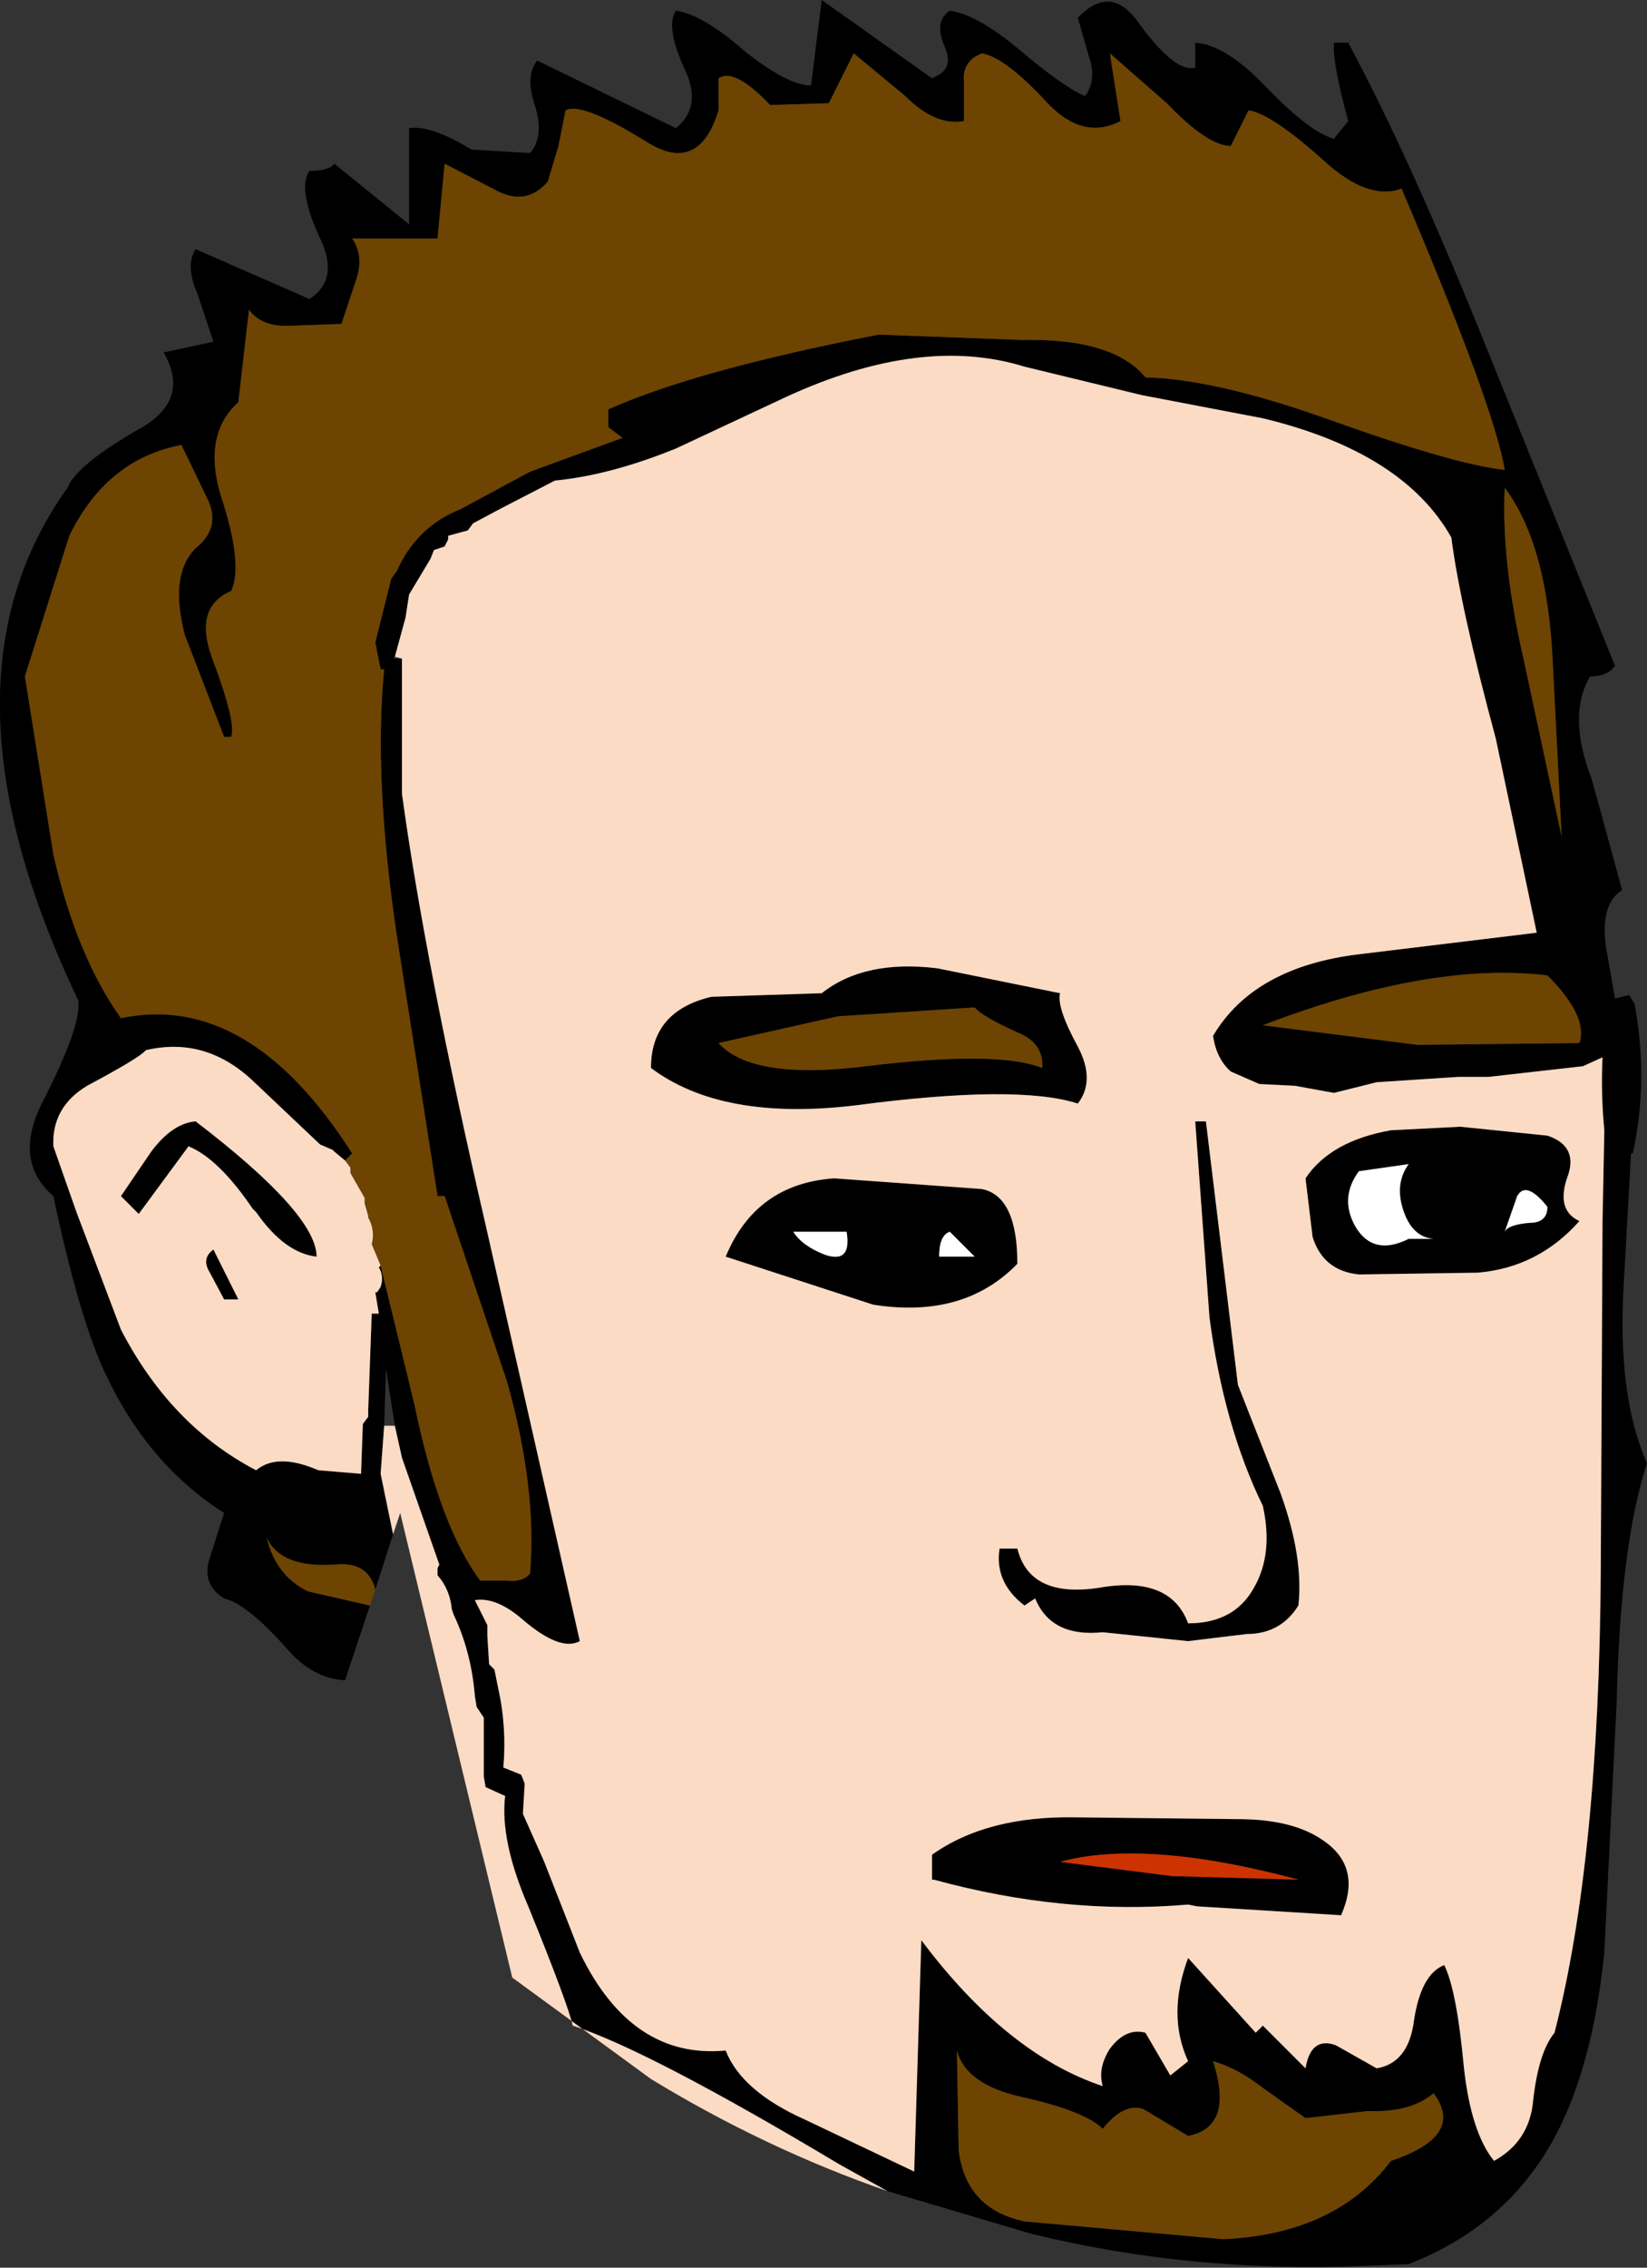
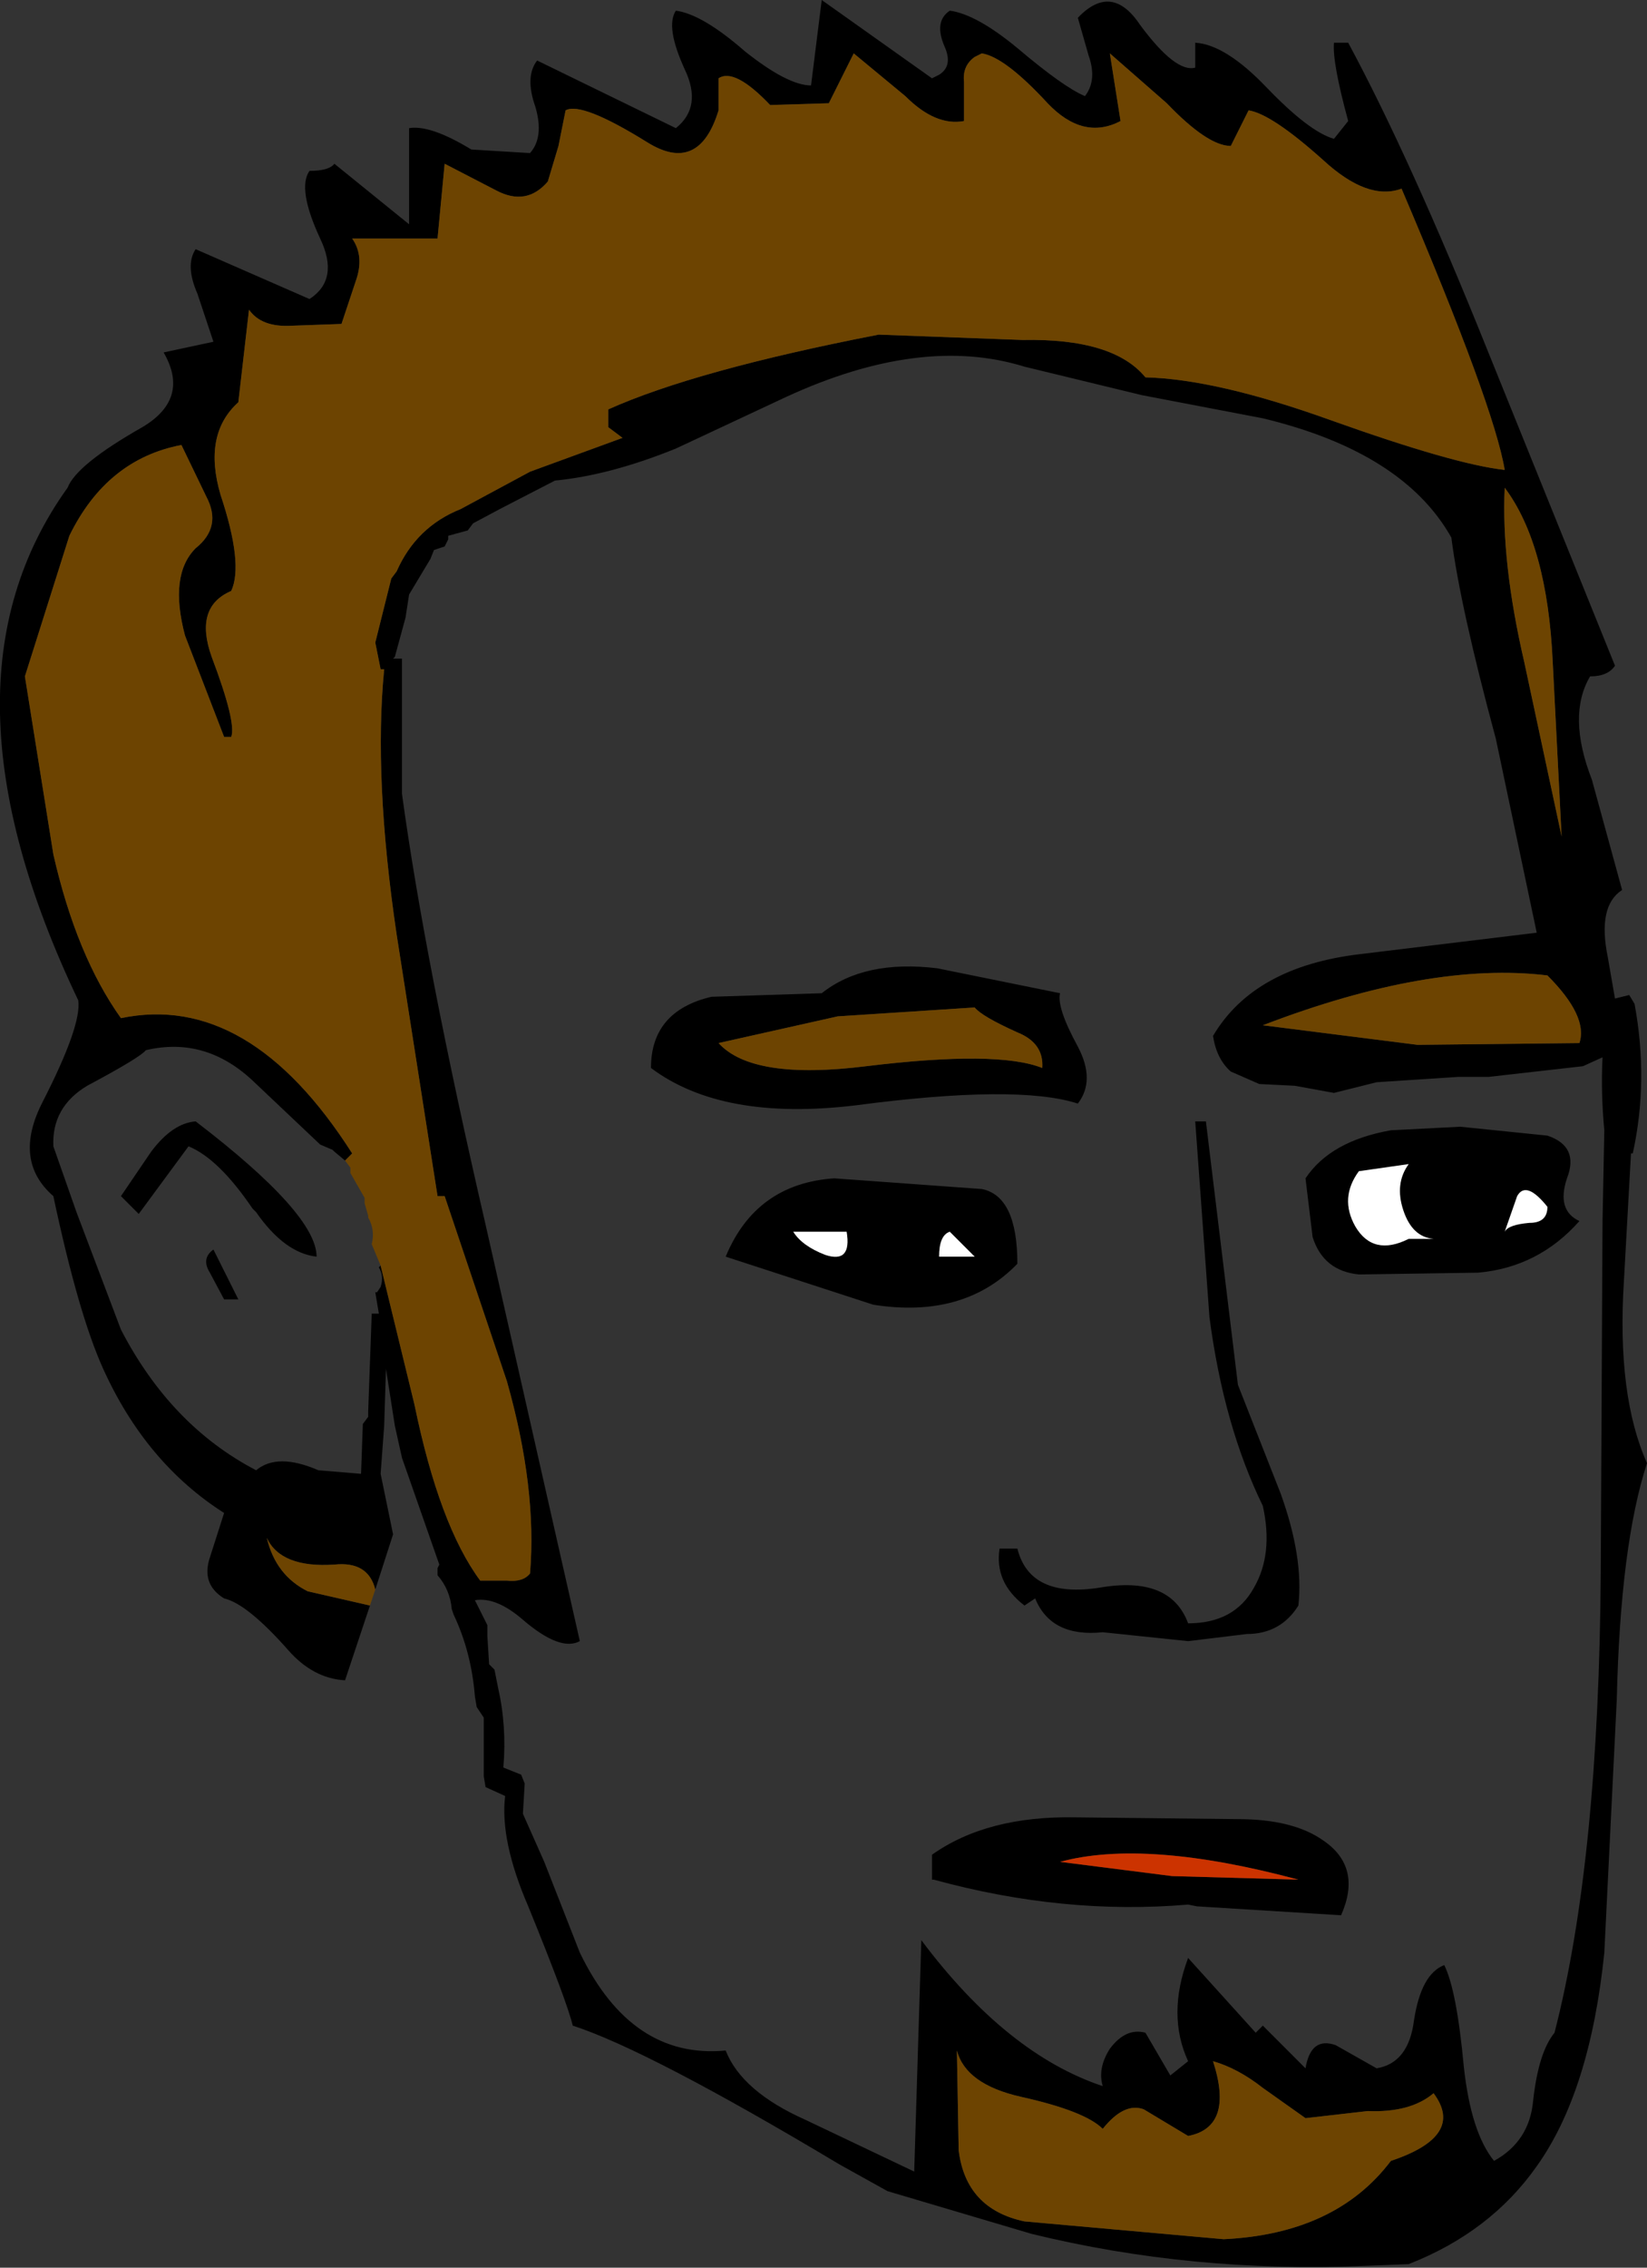
<svg xmlns="http://www.w3.org/2000/svg" height="63.7px" width="46.3px">
  <rect width="100%" height="100%" fill="#333333" stroke="none" />
  <g transform="matrix(1.0, 0.0, 0.0, 1.0, 23.15, 31.85)">
    <path d="M-12.75 13.25 L-13.45 15.35 Q-14.35 15.3 -15.05 14.5 -16.2 13.2 -16.85 13.05 -17.5 12.65 -17.25 11.9 L-16.85 10.65 Q-19.05 9.25 -20.25 6.6 -20.95 5.05 -21.65 1.75 -22.8 0.75 -21.95 -0.9 -20.85 -3.05 -20.95 -3.75 -25.2 -12.65 -21.25 -18.15 -21.0 -18.8 -19.15 -19.85 -17.8 -20.65 -18.55 -21.95 L-17.15 -22.25 -17.6 -23.6 Q-17.95 -24.4 -17.65 -24.85 L-14.45 -23.45 Q-13.6 -24.0 -14.15 -25.15 -14.8 -26.55 -14.45 -27.05 -13.9 -27.05 -13.75 -27.25 L-11.65 -25.55 -11.65 -28.25 Q-11.05 -28.35 -9.9 -27.65 L-8.25 -27.55 Q-7.85 -28.0 -8.1 -28.85 -8.4 -29.7 -8.05 -30.15 L-4.15 -28.25 Q-3.4 -28.85 -3.9 -29.9 -4.45 -31.1 -4.15 -31.55 -3.4 -31.45 -2.2 -30.4 -1.0 -29.45 -0.35 -29.45 L-0.05 -31.85 3.05 -29.65 3.25 -29.75 Q3.65 -30.0 3.4 -30.55 3.1 -31.25 3.55 -31.55 4.3 -31.45 5.45 -30.5 6.75 -29.4 7.35 -29.15 7.7 -29.6 7.45 -30.3 L7.15 -31.35 Q8.1 -32.35 8.9 -31.15 9.9 -29.8 10.45 -29.95 L10.45 -30.65 Q11.3 -30.6 12.45 -29.4 13.65 -28.15 14.35 -27.95 L14.75 -28.45 Q14.3 -30.1 14.35 -30.65 L14.75 -30.65 Q16.5 -27.4 18.65 -22.05 L22.25 -13.15 Q22.05 -12.85 21.55 -12.85 20.9 -11.75 21.6 -9.95 L22.45 -6.85 Q21.75 -6.4 22.05 -4.95 L22.25 -3.8 22.65 -3.9 22.8 -3.65 Q23.2 -1.5 22.75 0.55 L22.7 0.55 22.5 4.15 Q22.3 7.35 23.15 9.25 22.4 11.55 22.3 15.9 L21.95 23.0 Q21.55 26.9 20.05 29.0 18.75 30.85 16.45 31.75 L15.2 31.8 Q10.35 32.0 5.85 30.9 L1.8 29.7 0.45 28.95 Q-4.9 25.75 -7.05 25.05 -7.2 24.4 -8.3 21.7 -9.1 19.85 -8.95 18.6 L-9.5 18.35 -9.55 18.05 -9.55 16.4 -9.65 16.25 -9.75 16.1 -9.8 15.8 Q-9.9 14.55 -10.4 13.5 L-10.45 13.35 Q-10.5 12.8 -10.85 12.4 L-10.85 12.2 -10.8 12.1 -11.85 9.1 -12.05 8.2 -12.3 6.6 -12.35 8.2 -12.45 9.55 -12.1 11.25 -12.6 12.8 Q-12.8 12.0 -13.75 12.1 -15.25 12.2 -15.65 11.35 -15.4 12.4 -14.5 12.85 L-12.75 13.25 M-12.45 3.7 L-11.5 7.6 Q-10.8 11.0 -9.65 12.55 L-8.9 12.55 Q-8.45 12.6 -8.25 12.35 -8.05 9.95 -8.9 6.95 L-10.65 1.75 -10.85 1.75 -12.0 -5.6 Q-12.65 -10.0 -12.35 -13.05 L-12.45 -13.05 -12.6 -13.8 -12.15 -15.6 -12.0 -15.8 Q-11.45 -17.05 -10.2 -17.55 L-8.25 -18.6 -5.65 -19.55 -6.05 -19.85 -6.05 -20.35 Q-3.6 -21.45 1.55 -22.45 L5.6 -22.3 Q8.15 -22.35 9.05 -21.25 11.05 -21.2 14.25 -20.05 17.75 -18.8 19.15 -18.65 18.85 -20.45 16.25 -26.55 15.3 -26.2 14.05 -27.35 12.6 -28.65 11.95 -28.75 L11.45 -27.75 Q10.8 -27.75 9.65 -28.95 L8.05 -30.35 8.35 -28.45 Q7.3 -27.9 6.3 -28.95 5.1 -30.25 4.45 -30.35 L4.25 -30.25 Q3.9 -30.0 3.95 -29.55 L3.95 -28.45 Q3.15 -28.3 2.3 -29.15 L0.85 -30.35 0.15 -28.95 -1.5 -28.9 Q-2.5 -29.95 -2.95 -29.65 L-2.95 -28.75 Q-3.5 -26.95 -4.95 -27.85 -6.8 -29.0 -7.25 -28.75 L-7.45 -27.75 -7.75 -26.75 Q-8.35 -26.05 -9.2 -26.5 L-10.65 -27.25 -10.85 -25.15 -13.25 -25.15 Q-12.9 -24.65 -13.15 -23.95 L-13.55 -22.75 -14.95 -22.7 Q-15.8 -22.65 -16.15 -23.15 L-16.45 -20.55 Q-17.45 -19.65 -16.95 -17.95 -16.3 -16.0 -16.65 -15.25 -17.7 -14.8 -17.2 -13.4 -16.5 -11.55 -16.65 -11.15 L-16.85 -11.15 -17.95 -14.0 Q-18.4 -15.7 -17.65 -16.45 -16.9 -17.05 -17.35 -17.9 L-18.05 -19.35 Q-20.15 -18.95 -21.2 -16.8 L-22.45 -12.85 -21.65 -7.85 Q-21.0 -5.0 -19.75 -3.25 -16.15 -4.0 -13.25 0.55 L-13.45 0.75 -13.75 0.5 -13.8 0.45 -14.15 0.3 -16.0 -1.45 Q-17.35 -2.75 -19.05 -2.35 -19.2 -2.15 -20.7 -1.35 -21.7 -0.75 -21.65 0.35 L-21.0 2.2 -19.75 5.5 Q-18.35 8.2 -15.95 9.45 -15.35 8.95 -14.2 9.45 L-13.0 9.55 -12.95 8.15 -12.8 7.95 -12.8 7.8 -12.7 5.05 -12.5 5.05 -12.6 4.45 -12.55 4.45 -12.45 4.3 Q-12.35 4.0 -12.5 3.75 L-12.45 3.7 M-11.85 -13.35 L-11.85 -9.55 Q-11.2 -4.8 -9.5 2.55 L-6.85 14.25 Q-7.4 14.55 -8.45 13.65 -9.2 13.0 -9.8 13.1 L-9.45 13.8 -9.45 14.1 -9.4 14.9 -9.25 15.05 -9.15 15.55 Q-8.9 16.65 -9.0 17.8 L-8.5 18.0 -8.4 18.25 -8.45 19.1 -7.85 20.45 -6.85 23.0 Q-5.4 26.0 -2.75 25.75 -2.3 26.9 -0.5 27.7 L2.55 29.15 2.75 22.65 Q5.15 25.85 7.85 26.75 7.7 26.25 8.05 25.7 8.5 25.1 9.05 25.25 L9.75 26.45 10.25 26.05 Q9.65 24.75 10.25 23.15 L12.15 25.25 12.35 25.05 13.55 26.25 Q13.7 25.35 14.4 25.6 L15.55 26.25 Q16.45 26.1 16.6 24.9 16.8 23.6 17.45 23.35 17.8 24.05 18.0 26.2 18.2 28.05 18.85 28.85 19.85 28.3 19.95 27.15 20.1 25.8 20.55 25.25 21.8 20.4 21.85 12.3 L21.9 2.45 21.95 -0.1 Q21.85 -1.15 21.9 -2.15 L21.35 -1.9 18.7 -1.6 17.85 -1.6 15.55 -1.45 14.35 -1.15 13.25 -1.35 12.25 -1.4 11.45 -1.75 Q11.05 -2.1 10.95 -2.75 12.1 -4.7 15.1 -5.05 L20.05 -5.65 18.9 -11.1 Q17.9 -14.8 17.65 -16.75 16.3 -19.15 12.35 -20.1 L8.95 -20.75 5.65 -21.55 Q2.75 -22.45 -1.05 -20.7 L-4.15 -19.25 Q-6.0 -18.5 -7.55 -18.35 L-9.1 -17.55 -9.85 -17.15 -10.0 -16.95 -10.55 -16.8 -10.55 -16.7 -10.65 -16.5 -10.95 -16.4 -11.05 -16.15 -11.65 -15.15 -11.75 -14.5 -12.05 -13.4 -12.1 -13.35 -11.85 -13.35 M-17.25 3.9 Q-17.5 3.5 -17.15 3.25 L-16.45 4.65 -16.85 4.65 -17.25 3.9 M-17.85 0.35 L-19.25 2.25 -19.75 1.75 -18.9 0.5 Q-18.3 -0.3 -17.65 -0.35 -14.25 2.25 -14.25 3.45 -15.15 3.35 -15.95 2.2 L-16.05 2.1 Q-17.0 0.7 -17.85 0.35 M-2.75 3.45 Q-1.9 1.4 0.3 1.25 L4.45 1.55 Q5.45 1.75 5.45 3.65 3.95 5.2 1.4 4.8 L-2.75 3.45 M-3.15 -3.85 L-0.05 -3.95 Q1.15 -4.9 3.2 -4.65 L6.65 -3.95 Q6.55 -3.55 7.15 -2.45 7.65 -1.5 7.15 -0.85 5.45 -1.4 0.9 -0.8 -2.85 -0.35 -4.85 -1.85 -4.85 -3.45 -3.15 -3.85 M-2.95 -2.55 Q-2.0 -1.5 1.2 -1.9 4.9 -2.35 6.15 -1.85 6.2 -2.55 5.45 -2.85 4.45 -3.3 4.25 -3.55 L0.4 -3.3 -2.95 -2.55 M0.65 2.75 L-0.85 2.75 Q-0.6 3.15 0.05 3.4 0.8 3.65 0.65 2.75 M10.45 -0.35 L10.75 -0.35 11.65 7.05 12.85 10.1 Q13.5 11.9 13.35 13.25 12.85 14.05 11.9 14.05 L10.25 14.25 7.85 14.0 Q6.4 14.15 5.95 13.05 L5.65 13.25 Q4.8 12.6 4.95 11.65 L5.45 11.65 Q5.8 13.05 7.75 12.75 9.75 12.4 10.25 13.75 11.55 13.75 12.1 12.75 12.65 11.8 12.35 10.45 11.25 8.2 10.85 5.15 L10.45 -0.35 M3.55 2.75 Q3.25 2.85 3.25 3.45 L4.25 3.45 3.55 2.75 M20.5 -13.25 Q20.35 -16.55 19.15 -18.15 19.05 -16.05 19.7 -13.25 L20.75 -8.35 20.5 -13.25 M19.5 1.75 L19.15 2.75 Q19.25 2.55 19.85 2.5 20.35 2.5 20.35 2.05 19.75 1.3 19.5 1.75 M20.9 1.25 Q20.6 2.15 21.25 2.45 20.1 3.75 18.4 3.9 L15.05 3.95 Q14.05 3.85 13.75 2.9 L13.55 1.25 Q14.25 0.2 15.95 -0.1 L17.9 -0.2 20.35 0.05 Q21.25 0.35 20.9 1.25 M16.45 0.85 L15.05 1.05 Q14.5 1.8 14.95 2.6 15.45 3.45 16.45 2.95 L17.15 2.95 Q16.55 2.9 16.3 2.15 16.05 1.4 16.45 0.85 M21.25 -2.55 Q21.5 -3.3 20.35 -4.45 17.05 -4.85 12.35 -3.05 L16.7 -2.5 21.25 -2.55 M13.55 27.65 L12.35 26.8 Q11.65 26.25 10.95 26.05 11.55 27.9 10.25 28.15 L9.0 27.4 Q8.45 27.2 7.85 27.95 7.35 27.45 5.55 27.05 4.0 26.7 3.75 25.75 L3.8 28.55 Q4.0 30.2 5.65 30.55 L11.25 31.05 Q14.4 30.9 15.95 28.85 18.05 28.15 17.15 26.95 16.5 27.5 15.3 27.45 L13.55 27.65 M14.05 19.85 Q15.15 20.6 14.55 21.95 L10.5 21.7 10.25 21.65 Q6.75 21.95 3.1 20.95 L3.05 20.95 3.05 20.25 Q4.6 19.15 7.1 19.2 L11.65 19.25 Q13.2 19.25 14.05 19.85 M13.35 20.95 Q9.05 19.8 6.65 20.45 L9.8 20.85 13.35 20.95" fill="#000000" fill-rule="evenodd" stroke="none" />
    <path d="M-12.75 13.25 L-14.5 12.85 Q-15.4 12.4 -15.65 11.35 -15.25 12.2 -13.75 12.1 -12.8 12.0 -12.6 12.8 L-12.75 13.25 M-13.45 0.75 L-13.25 0.55 Q-16.15 -4.0 -19.75 -3.25 -21.0 -5.0 -21.65 -7.85 L-22.45 -12.85 -21.2 -16.8 Q-20.15 -18.95 -18.05 -19.35 L-17.35 -17.9 Q-16.9 -17.05 -17.65 -16.45 -18.4 -15.7 -17.95 -14.0 L-16.85 -11.15 -16.65 -11.15 Q-16.5 -11.55 -17.2 -13.4 -17.7 -14.8 -16.65 -15.25 -16.3 -16.0 -16.95 -17.95 -17.45 -19.65 -16.45 -20.55 L-16.15 -23.15 Q-15.8 -22.65 -14.95 -22.7 L-13.55 -22.75 -13.15 -23.95 Q-12.9 -24.65 -13.25 -25.15 L-10.85 -25.15 -10.65 -27.25 -9.2 -26.5 Q-8.35 -26.05 -7.75 -26.75 L-7.45 -27.75 -7.25 -28.75 Q-6.8 -29.0 -4.95 -27.85 -3.5 -26.95 -2.95 -28.75 L-2.95 -29.65 Q-2.5 -29.95 -1.5 -28.9 L0.15 -28.95 0.85 -30.35 2.3 -29.15 Q3.15 -28.3 3.95 -28.45 L3.95 -29.55 Q3.9 -30.0 4.25 -30.25 L4.45 -30.35 Q5.1 -30.25 6.3 -28.95 7.3 -27.9 8.35 -28.45 L8.05 -30.35 9.65 -28.95 Q10.8 -27.75 11.45 -27.75 L11.95 -28.75 Q12.6 -28.65 14.05 -27.35 15.3 -26.2 16.25 -26.55 18.85 -20.45 19.15 -18.65 17.75 -18.8 14.25 -20.05 11.05 -21.2 9.05 -21.25 8.15 -22.35 5.6 -22.3 L1.55 -22.45 Q-3.6 -21.45 -6.05 -20.35 L-6.05 -19.85 -5.65 -19.55 -8.25 -18.6 -10.2 -17.55 Q-11.45 -17.05 -12.0 -15.8 L-12.15 -15.6 -12.6 -13.8 -12.45 -13.05 -12.35 -13.05 Q-12.65 -10.0 -12.0 -5.6 L-10.85 1.75 -10.65 1.75 -8.9 6.95 Q-8.05 9.95 -8.25 12.35 -8.45 12.6 -8.9 12.55 L-9.65 12.55 Q-10.8 11.0 -11.5 7.6 L-12.45 3.7 -12.7 3.1 Q-12.6 2.7 -12.8 2.35 L-12.8 2.3 -12.9 1.95 -12.9 1.8 -13.3 1.1 -13.3 1.0 -13.3 0.95 -13.45 0.75 M-2.95 -2.55 L0.4 -3.3 4.25 -3.55 Q4.45 -3.3 5.45 -2.85 6.2 -2.55 6.15 -1.85 4.9 -2.35 1.2 -1.9 -2.0 -1.5 -2.95 -2.55 M20.5 -13.25 L20.75 -8.35 19.7 -13.25 Q19.05 -16.05 19.15 -18.15 20.35 -16.55 20.5 -13.25 M13.55 27.65 L15.3 27.45 Q16.5 27.5 17.15 26.95 18.05 28.15 15.95 28.85 14.4 30.9 11.25 31.05 L5.65 30.55 Q4.0 30.2 3.8 28.55 L3.75 25.75 Q4.0 26.7 5.55 27.05 7.35 27.45 7.85 27.95 8.45 27.2 9.0 27.4 L10.25 28.15 Q11.55 27.9 10.95 26.05 11.65 26.25 12.35 26.8 L13.55 27.65 M21.25 -2.55 L16.7 -2.5 12.35 -3.05 Q17.05 -4.85 20.35 -4.45 21.5 -3.3 21.25 -2.55" fill="#6d4401" fill-rule="evenodd" stroke="none" />
-     <path d="M-12.1 11.25 L-12.45 9.55 -12.35 8.2 -12.05 8.2 -11.85 9.1 -10.8 12.1 -10.85 12.2 -10.85 12.4 Q-10.5 12.8 -10.45 13.35 L-10.4 13.5 Q-9.9 14.55 -9.8 15.8 L-9.75 16.1 -9.65 16.25 -9.55 16.4 -9.55 18.05 -9.5 18.35 -8.95 18.6 Q-9.1 19.85 -8.3 21.7 -7.2 24.4 -7.05 25.05 -4.9 25.75 0.45 28.95 L1.8 29.7 Q-1.65 28.5 -4.85 26.55 L-8.75 23.7 -11.9 10.65 -12.1 11.25 M-12.45 3.7 L-12.5 3.75 Q-12.35 4.0 -12.45 4.3 L-12.55 4.45 -12.6 4.45 -12.5 5.05 -12.7 5.05 -12.8 7.8 -12.8 7.95 -12.95 8.15 -13.0 9.55 -14.2 9.45 Q-15.35 8.95 -15.95 9.45 -18.35 8.2 -19.75 5.5 L-21.0 2.2 -21.65 0.35 Q-21.7 -0.75 -20.7 -1.35 -19.2 -2.15 -19.05 -2.35 -17.35 -2.75 -16.0 -1.45 L-14.15 0.3 -13.8 0.45 -13.75 0.5 -13.45 0.75 -13.3 0.95 -13.3 1.0 -13.3 1.1 -12.9 1.8 -12.9 1.95 -12.8 2.3 -12.8 2.35 Q-12.6 2.7 -12.7 3.1 L-12.45 3.7 M-12.05 -13.4 L-11.75 -14.5 -11.65 -15.15 -11.05 -16.15 -10.95 -16.4 -10.65 -16.5 -10.55 -16.7 -10.55 -16.8 -10.0 -16.95 -9.85 -17.15 -9.1 -17.55 -7.55 -18.35 Q-6.0 -18.5 -4.15 -19.25 L-1.05 -20.7 Q2.75 -22.45 5.65 -21.55 L8.95 -20.75 12.35 -20.1 Q16.3 -19.15 17.65 -16.75 17.9 -14.8 18.9 -11.1 L20.05 -5.65 15.1 -5.05 Q12.1 -4.7 10.95 -2.75 11.05 -2.1 11.45 -1.75 L12.25 -1.4 13.25 -1.35 14.35 -1.15 15.55 -1.45 17.85 -1.6 18.7 -1.6 21.35 -1.9 21.9 -2.15 Q21.85 -1.15 21.95 -0.1 L21.9 2.45 21.85 12.3 Q21.8 20.4 20.55 25.25 20.1 25.8 19.95 27.15 19.85 28.3 18.85 28.85 18.2 28.05 18.0 26.2 17.8 24.05 17.45 23.35 16.8 23.6 16.6 24.9 16.45 26.1 15.55 26.25 L14.4 25.6 Q13.7 25.35 13.55 26.25 L12.35 25.05 12.15 25.25 10.25 23.15 Q9.65 24.75 10.25 26.05 L9.75 26.45 9.05 25.25 Q8.5 25.1 8.05 25.7 7.7 26.25 7.85 26.75 5.15 25.85 2.75 22.65 L2.55 29.15 -0.5 27.7 Q-2.3 26.9 -2.75 25.75 -5.4 26.0 -6.85 23.0 L-7.85 20.45 -8.45 19.1 -8.4 18.25 -8.5 18.0 -9.0 17.8 Q-8.9 16.65 -9.15 15.55 L-9.25 15.05 -9.4 14.9 -9.45 14.1 -9.45 13.8 -9.8 13.1 Q-9.2 13.0 -8.45 13.65 -7.4 14.55 -6.85 14.25 L-9.5 2.55 Q-11.2 -4.8 -11.85 -9.55 L-11.85 -13.35 -12.05 -13.4 M-17.85 0.35 Q-17.0 0.7 -16.05 2.1 L-15.95 2.2 Q-15.15 3.35 -14.25 3.45 -14.25 2.25 -17.65 -0.35 -18.3 -0.3 -18.9 0.5 L-19.75 1.75 -19.25 2.25 -17.85 0.35 M-17.25 3.9 L-16.85 4.65 -16.45 4.65 -17.15 3.25 Q-17.5 3.5 -17.25 3.9 M-3.15 -3.85 Q-4.85 -3.45 -4.85 -1.85 -2.85 -0.35 0.9 -0.8 5.45 -1.4 7.15 -0.85 7.65 -1.5 7.15 -2.45 6.55 -3.55 6.65 -3.95 L3.2 -4.65 Q1.15 -4.9 -0.05 -3.95 L-3.15 -3.85 M-2.75 3.45 L1.4 4.8 Q3.95 5.2 5.45 3.65 5.45 1.75 4.45 1.55 L0.3 1.25 Q-1.9 1.4 -2.75 3.45 M10.45 -0.35 L10.85 5.15 Q11.25 8.2 12.35 10.45 12.65 11.8 12.1 12.75 11.55 13.75 10.25 13.75 9.75 12.4 7.75 12.75 5.8 13.05 5.45 11.65 L4.95 11.65 Q4.8 12.6 5.65 13.25 L5.95 13.05 Q6.4 14.15 7.85 14.0 L10.25 14.25 11.9 14.05 Q12.85 14.05 13.35 13.25 13.5 11.9 12.85 10.1 L11.65 7.05 10.75 -0.35 10.45 -0.35 M20.9 1.25 Q21.25 0.35 20.35 0.05 L17.9 -0.2 15.95 -0.1 Q14.25 0.2 13.55 1.25 L13.75 2.9 Q14.05 3.85 15.05 3.95 L18.4 3.9 Q20.1 3.75 21.25 2.45 20.6 2.15 20.9 1.25 M14.05 19.85 Q13.2 19.25 11.65 19.25 L7.1 19.2 Q4.6 19.15 3.05 20.25 L3.05 20.95 3.1 20.95 Q6.75 21.95 10.25 21.65 L10.5 21.7 14.55 21.95 Q15.15 20.6 14.05 19.85" fill="#fbdbc4" fill-rule="evenodd" stroke="none" />
    <path d="M0.65 2.75 Q0.8 3.65 0.05 3.4 -0.6 3.15 -0.85 2.75 L0.65 2.75 M3.55 2.75 L4.25 3.45 3.25 3.45 Q3.25 2.85 3.55 2.75 M19.5 1.75 Q19.75 1.3 20.35 2.05 20.35 2.5 19.85 2.5 19.25 2.55 19.15 2.75 L19.5 1.75 M16.45 0.85 Q16.05 1.4 16.3 2.15 16.55 2.9 17.15 2.95 L16.45 2.95 Q15.45 3.45 14.95 2.6 14.5 1.8 15.05 1.05 L16.45 0.85" fill="#ffffff" fill-rule="evenodd" stroke="none" />
    <path d="M13.35 20.95 L9.8 20.85 6.65 20.45 Q9.05 19.8 13.35 20.95" fill="#cc3300" fill-rule="evenodd" stroke="none" />
  </g>
</svg>